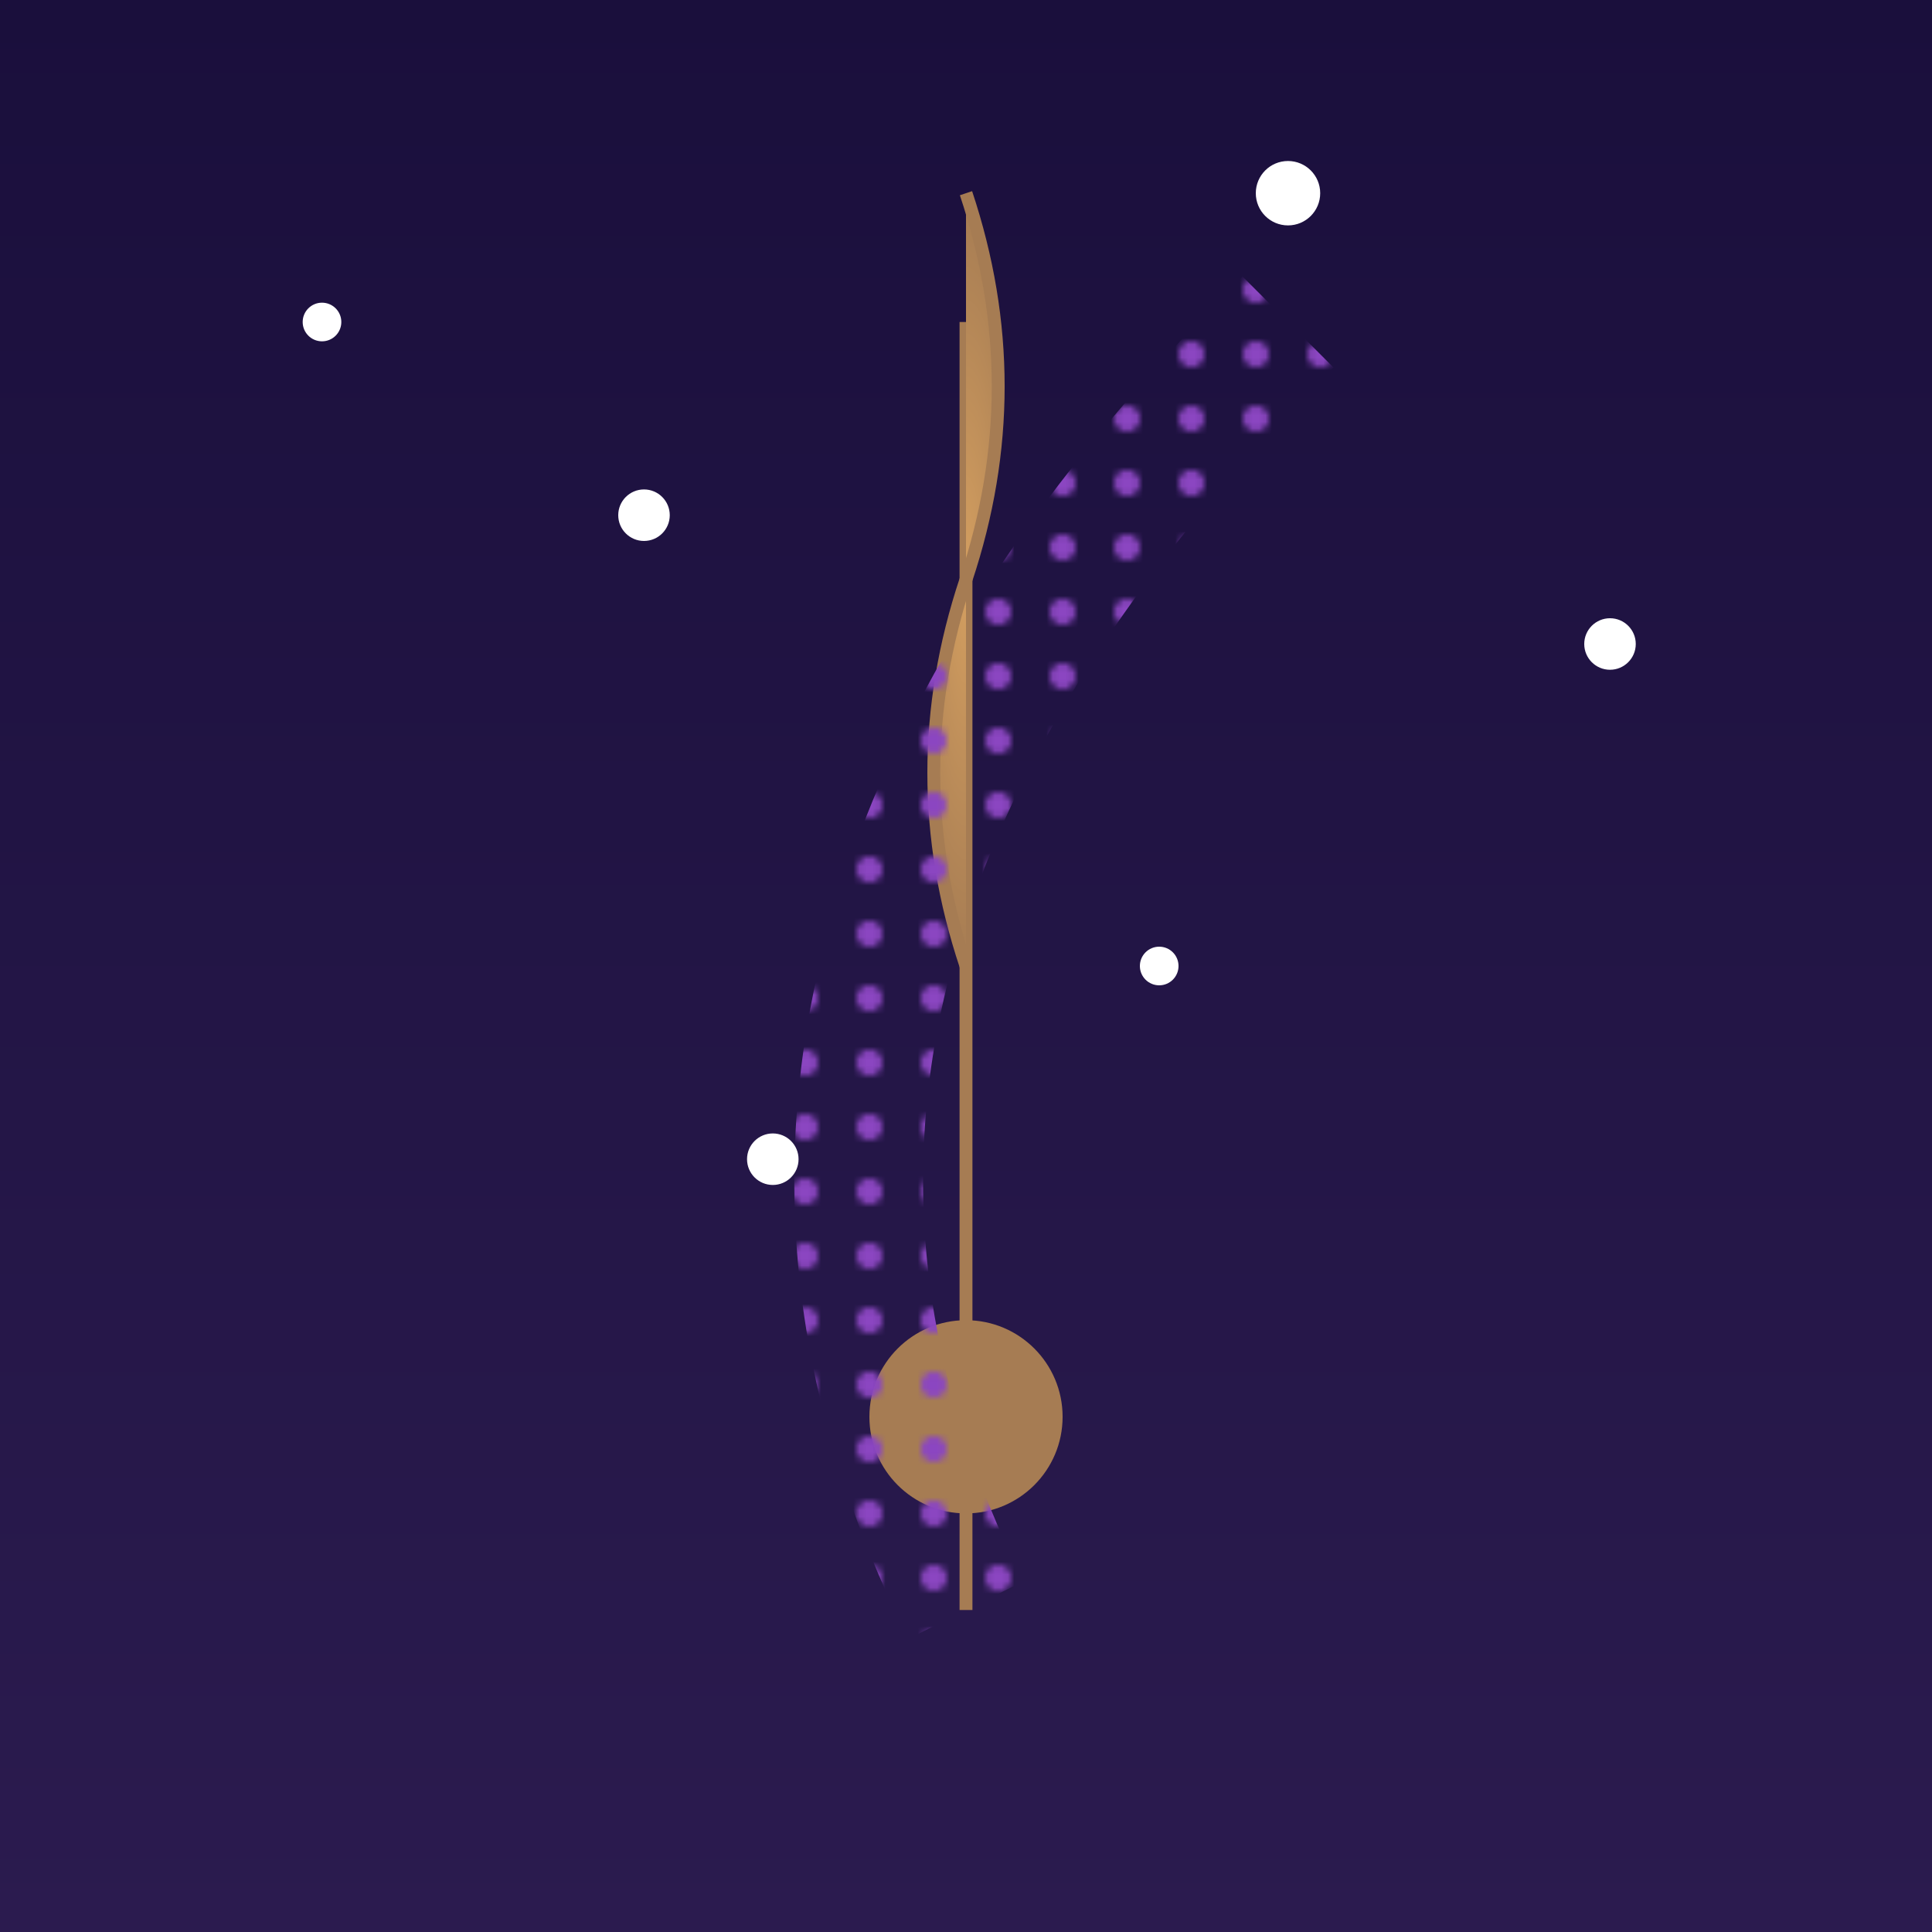
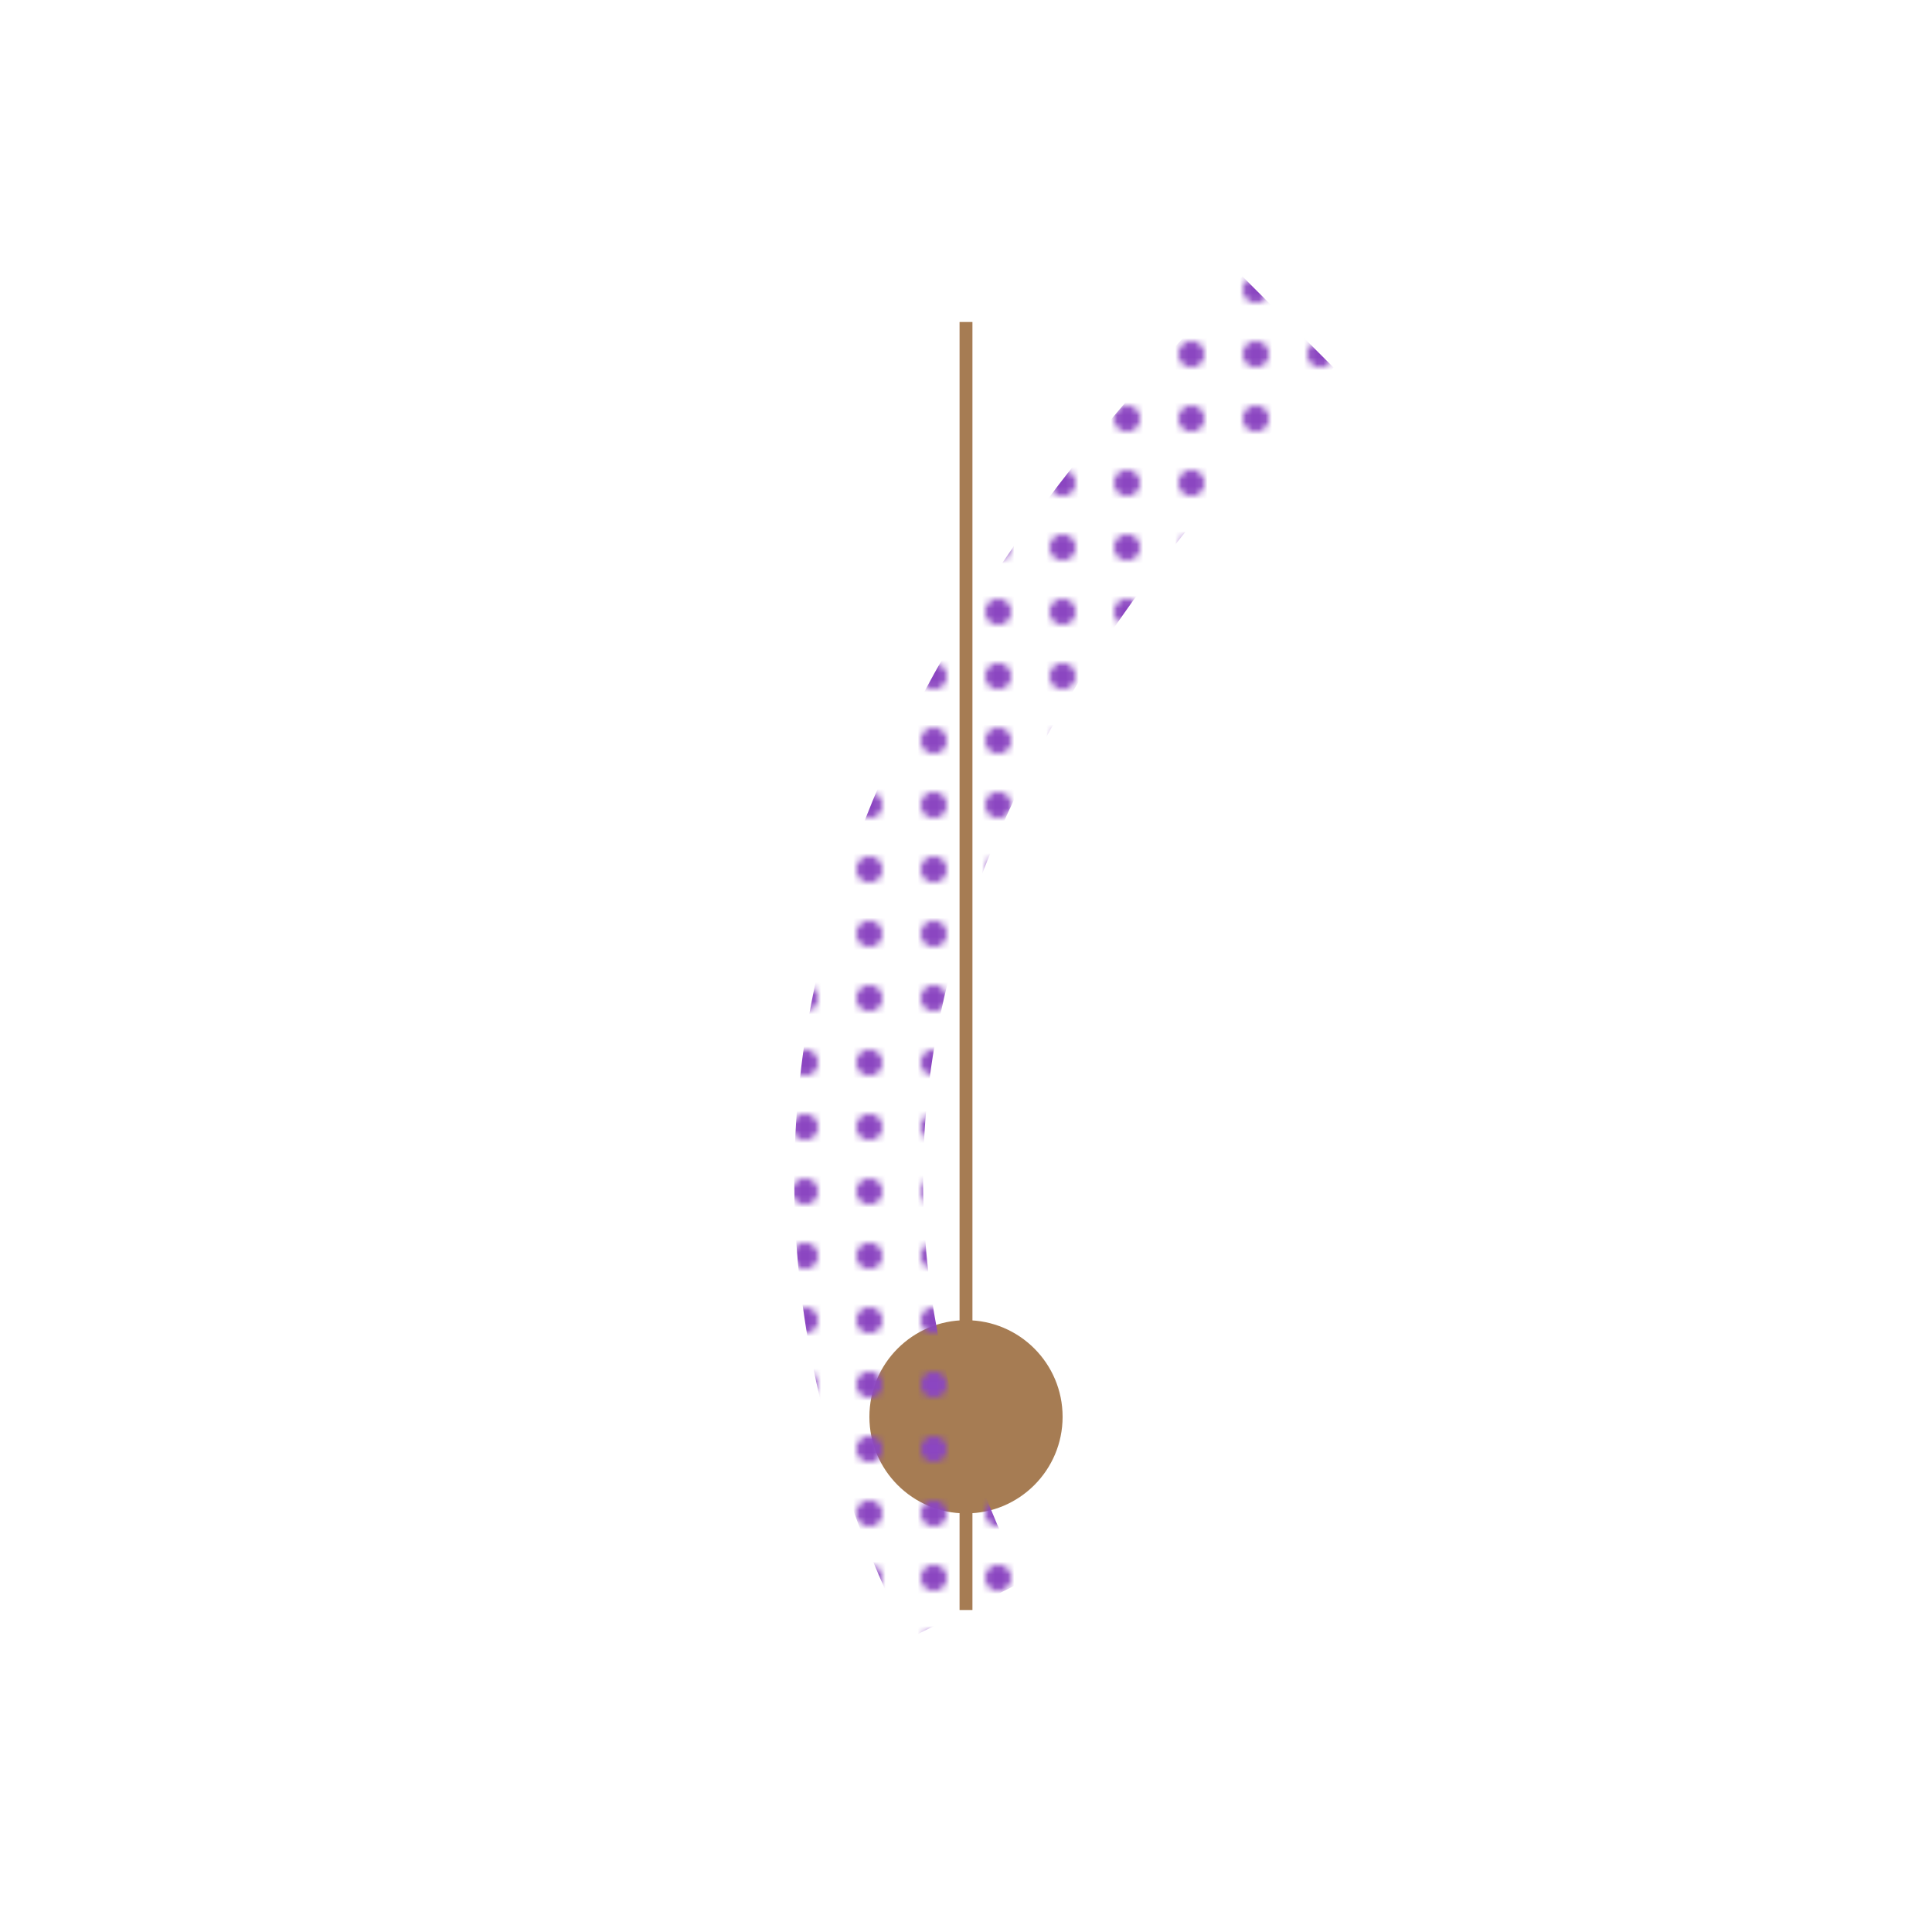
<svg xmlns="http://www.w3.org/2000/svg" viewBox="0 0 300 300">
  <defs>
    <linearGradient id="skyGradient" x1="0%" y1="0%" x2="0%" y2="100%">
      <stop offset="0%" style="stop-color:#1a0f3c;stop-opacity:1" />
      <stop offset="100%" style="stop-color:#2b1b4f;stop-opacity:1" />
    </linearGradient>
    <radialGradient id="giraffeGradient">
      <stop offset="0%" style="stop-color:#d49f60;stop-opacity:1" />
      <stop offset="100%" style="stop-color:#a67c53;stop-opacity:1" />
    </radialGradient>
    <pattern id="brushTexture" x="0" y="0" width="10" height="10" patternUnits="userSpaceOnUse">
      <circle cx="5" cy="5" r="2" fill="#8b46c1" />
    </pattern>
  </defs>
-   <rect width="300" height="300" fill="url(#skyGradient)" />
-   <path d="M150,250 Q150,200 150,150 Q150,100 150,50" fill="url(#giraffeGradient)" stroke="#a67c53" stroke-width="2" />
-   <path d="M150,150 Q140,120 150,90 Q160,60 150,30" fill="url(#giraffeGradient)" stroke="#a67c53" stroke-width="2" />
+   <path d="M150,250 Q150,100 150,50" fill="url(#giraffeGradient)" stroke="#a67c53" stroke-width="2" />
  <circle cx="150" cy="220" r="15" fill="#a67c53" />
  <path d="M150,250 Q100,150 200,50" stroke="url(#brushTexture)" stroke-width="20" fill="none" />
  <g filter="url(#starFilter)">
    <circle cx="50" cy="50" r="3" fill="#fff" />
    <circle cx="100" cy="80" r="4" fill="#fff" />
-     <circle cx="200" cy="30" r="5" fill="#fff" />
-     <circle cx="250" cy="100" r="4" fill="#fff" />
    <circle cx="180" cy="150" r="3" fill="#fff" />
-     <circle cx="120" cy="180" r="4" fill="#fff" />
  </g>
  <defs>
    <filter id="starFilter">
      <feGaussianBlur stdDeviation="1" result="glow" />
      <feMerge>
        <feMergeNode in="glow" />
        <feMergeNode in="SourceGraphic" />
      </feMerge>
    </filter>
  </defs>
</svg>